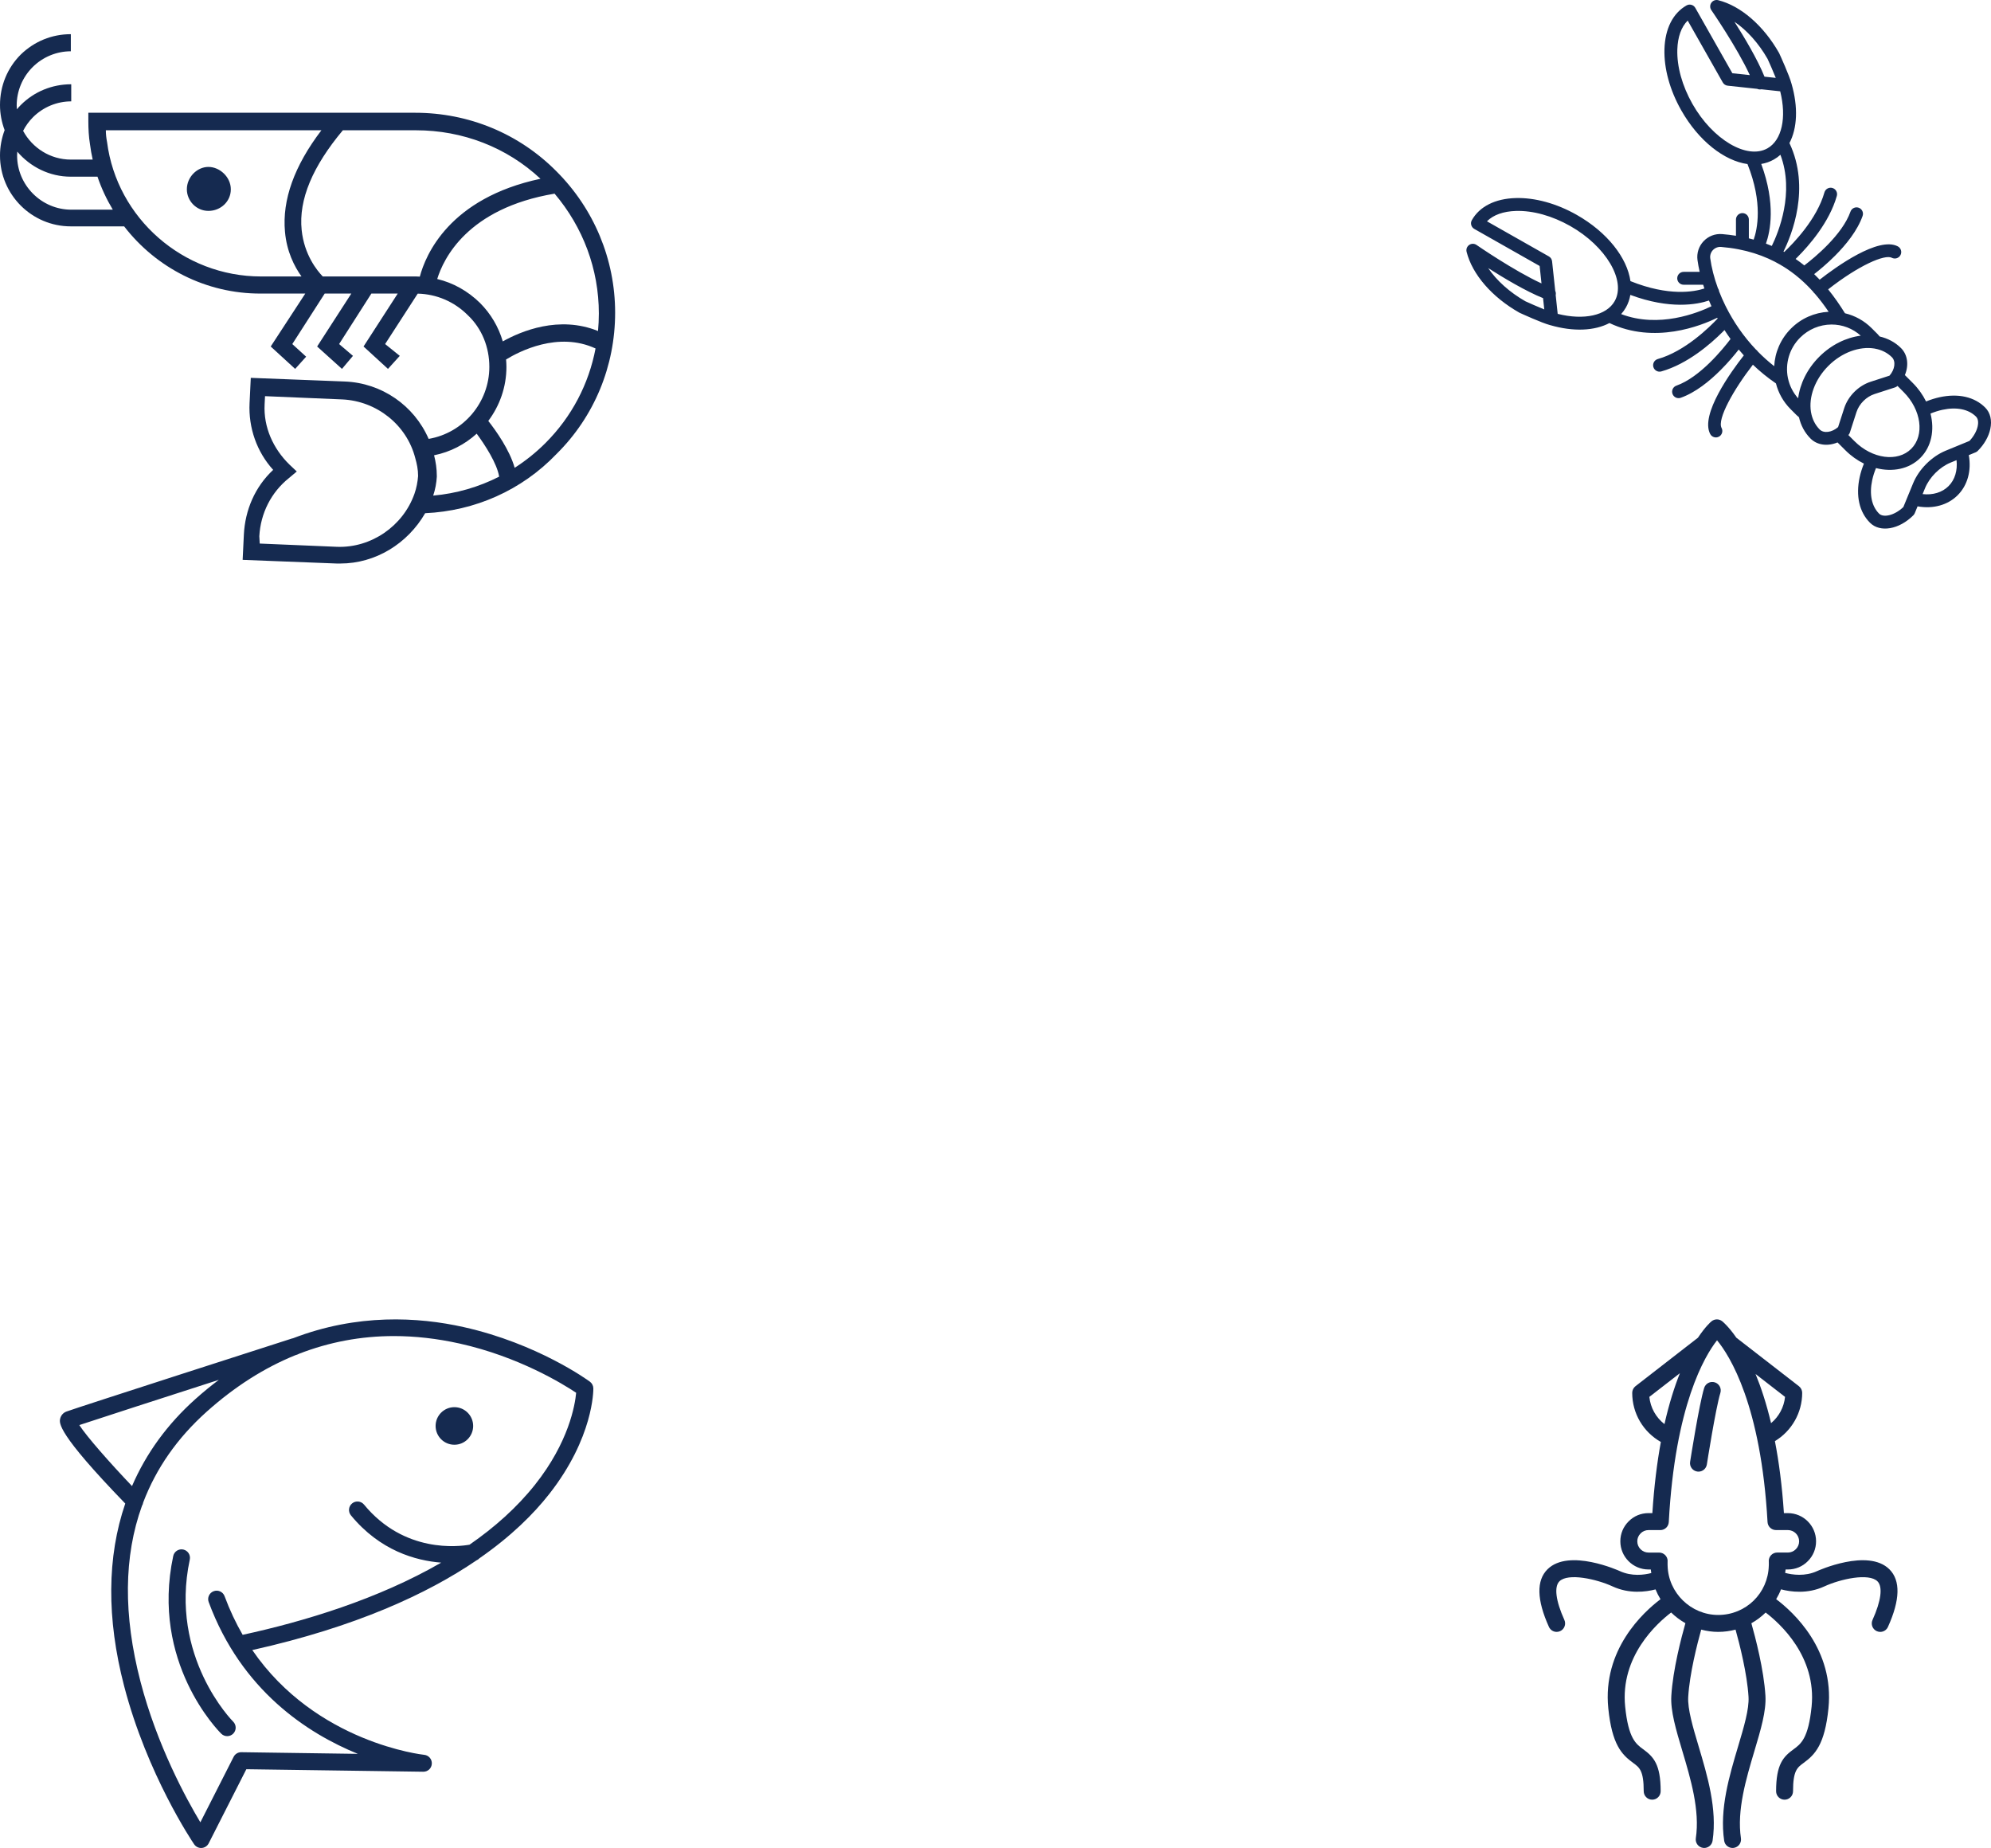
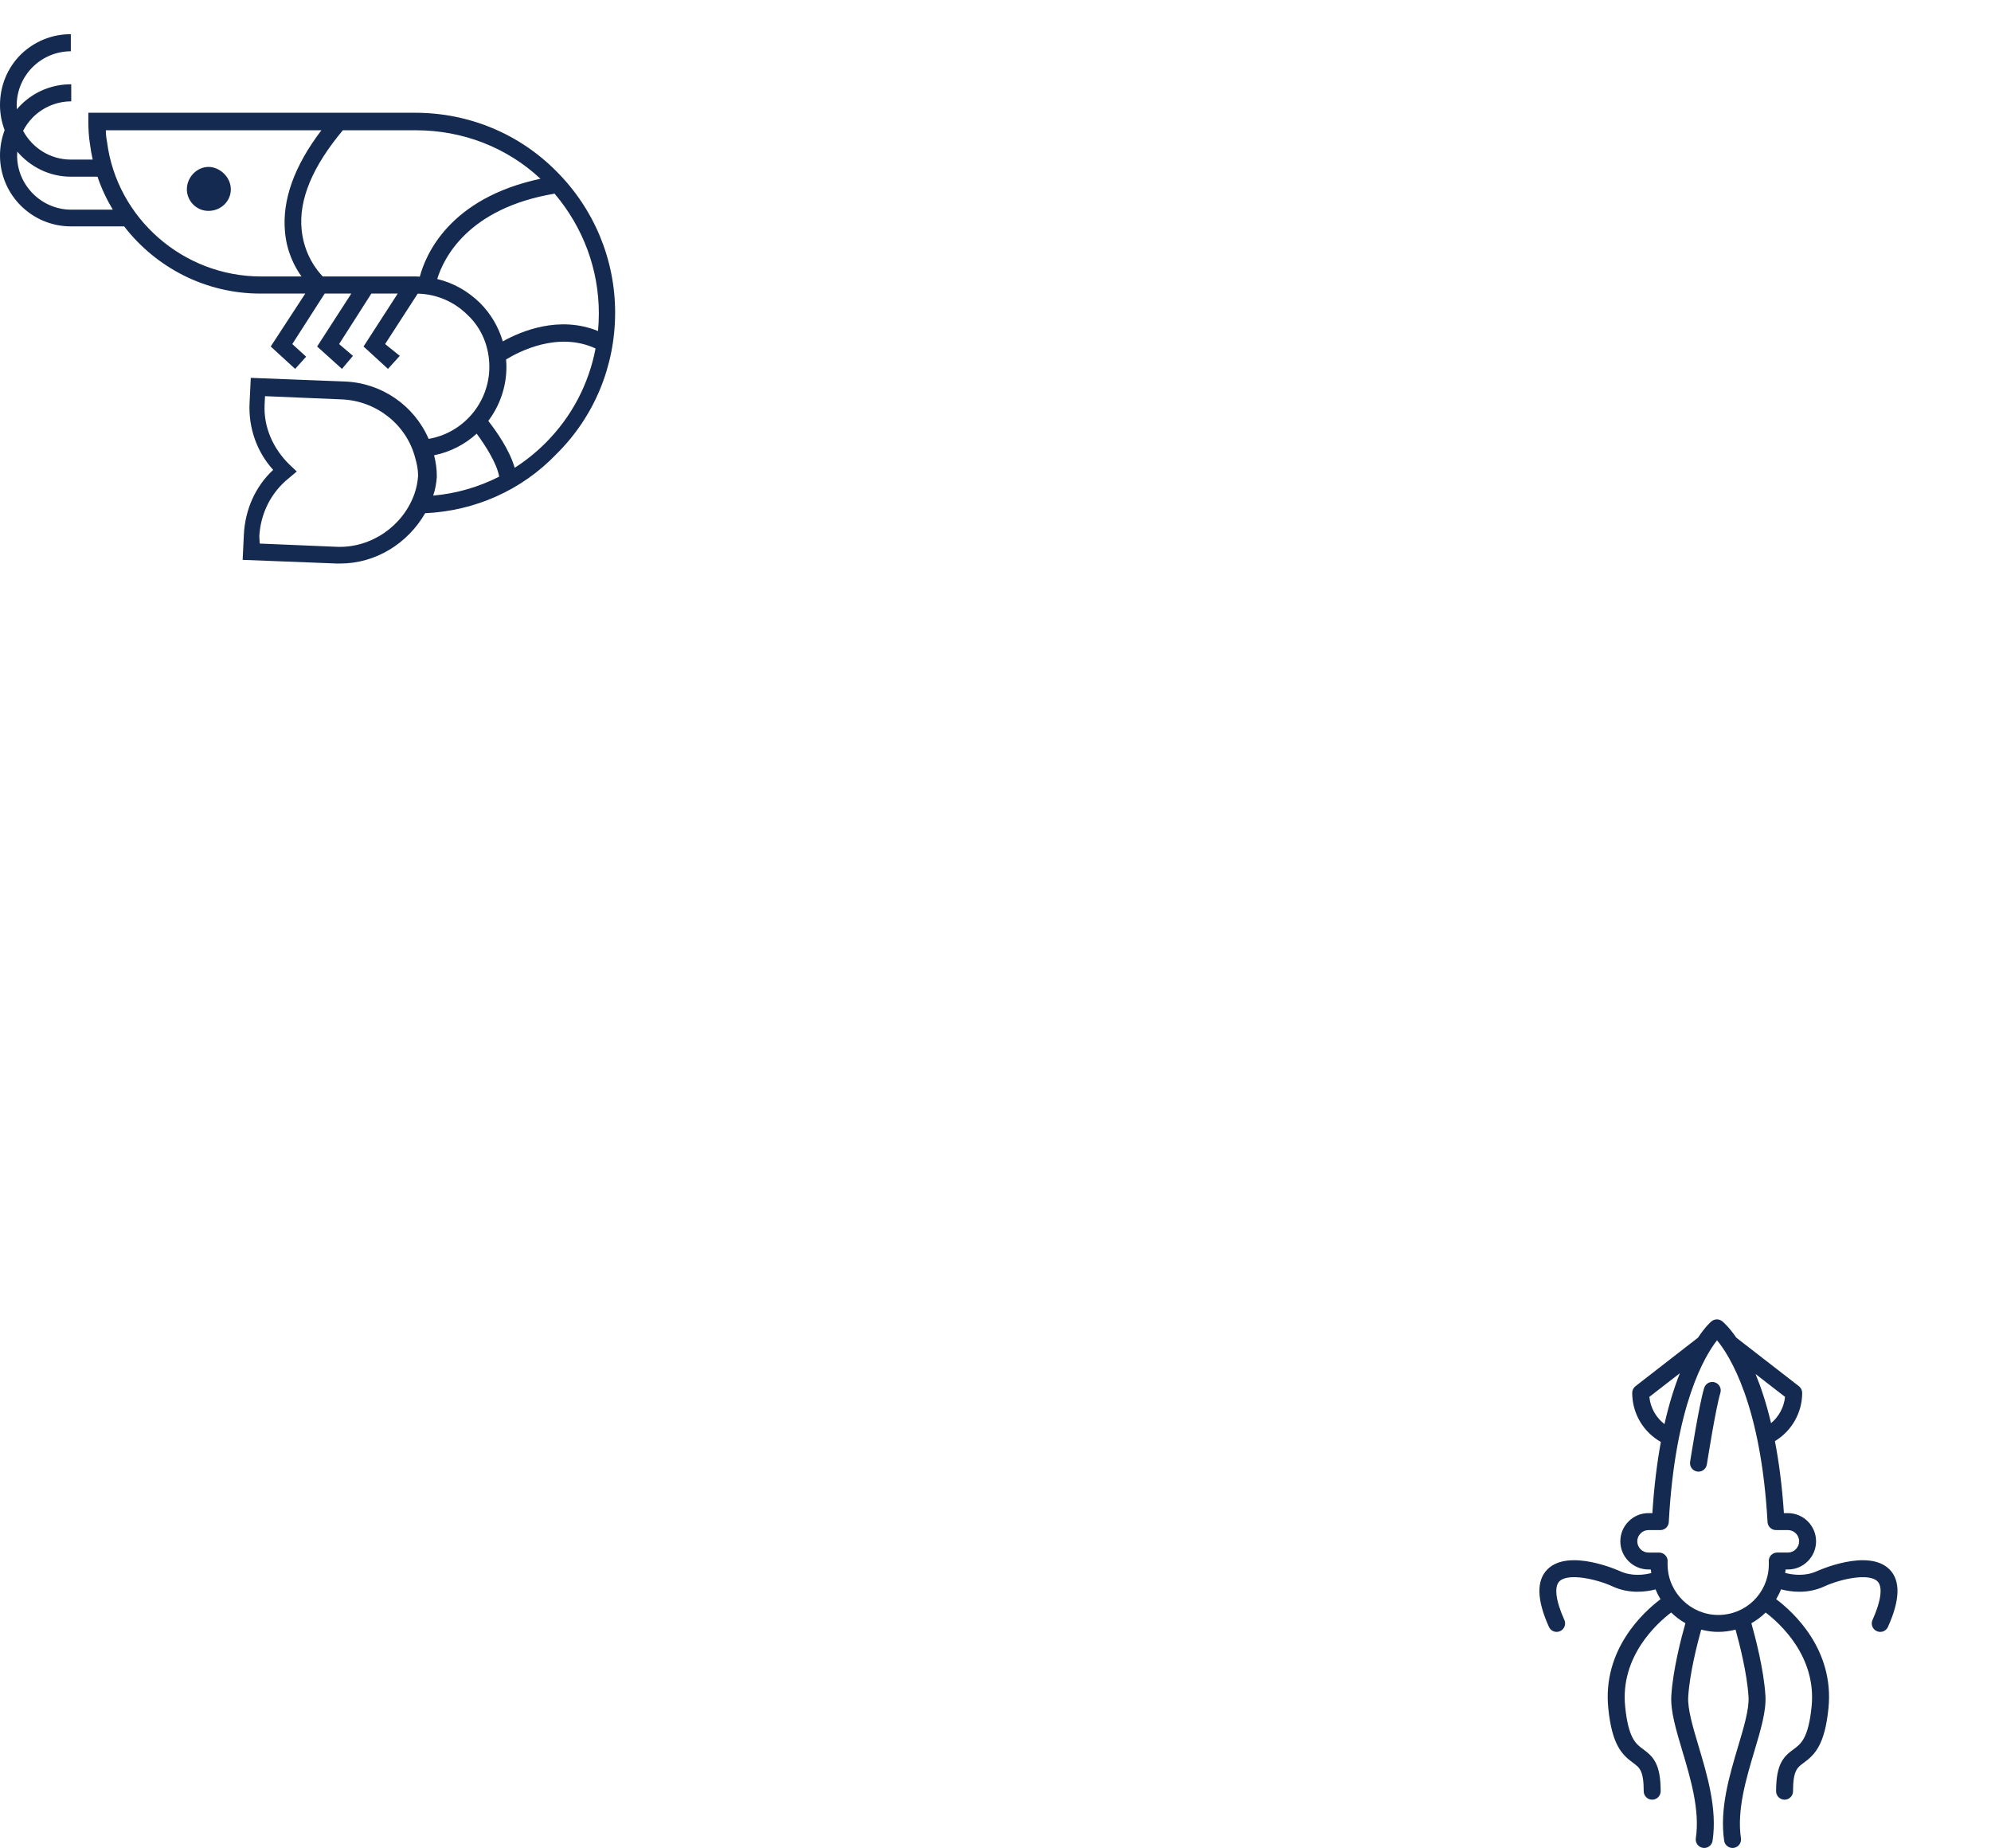
<svg xmlns="http://www.w3.org/2000/svg" version="1.1" id="icone-ristorante" x="0px" y="0px" viewBox="0 0 292.029 271" style="enable-background:new 0 0 292.029 271;" xml:space="preserve">
  <style type="text/css">
	.st0{fill:#152A50;}
</style>
-   <path id="aragosta" class="st0" d="M252.014,0.028c-0.381-0.094-0.782,0.056-1.006,0.379  c-0.224,0.324-0.224,0.753,0,1.076c0.043,0.062,3.8,5.511,5.643,9.53l-2.559-0.273l-5.435-9.587  c-0.257-0.454-0.833-0.613-1.288-0.355c-1.996,1.133-3.147,3.41-3.236,6.413c-0.084,2.83,0.789,6.011,2.46,8.958  c2.555,4.507,6.314,7.412,9.72,7.891c2.292,5.732,1.429,9.6,0.907,11.078c-0.233-0.065-0.469-0.125-0.708-0.184  v-2.758c0-0.523-0.422-0.946-0.944-0.946c-0.522,0-0.946,0.424-0.946,0.946v2.378  c-0.652-0.105-1.325-0.189-2.027-0.245c-1.023-0.085-2.013,0.295-2.722,1.041c-0.705,0.744-1.031,1.756-0.893,2.772  c0.075,0.549,0.181,1.125,0.318,1.725h-2.347c-0.522,0-0.944,0.422-0.944,0.944c0,0.522,0.422,0.944,0.944,0.944  h2.86c0.057,0.182,0.116,0.366,0.18,0.55c-1.5,0.491-5.205,1.186-10.846-1.079  c-0.479-3.408-3.382-7.166-7.89-9.722c-2.947-1.67-6.129-2.544-8.96-2.46c-3.002,0.089-5.28,1.239-6.412,3.238  c-0.257,0.452-0.098,1.03,0.355,1.287l9.587,5.435l0.273,2.558c-4.019-1.841-9.468-5.599-9.53-5.642  c-0.324-0.225-0.752-0.225-1.076,0c-0.324,0.224-0.474,0.625-0.379,1.008c0.831,3.311,3.718,6.643,7.721,8.913  c0.025,0.014,0.048,0.025,0.072,0.036c0.332,0.153,3.243,1.48,4.43,1.795c0.001,0,0.001,0,0.003,0.001  c0.008,0.003,0.015,0.004,0.025,0.006c0.001,0,0.005,0.001,0.006,0.001h0.001  c3.413,0.992,6.513,0.841,8.693-0.306c6.609,3.132,13.427,0.401,15.81-0.772c0.021,0.036,0.04,0.072,0.059,0.111  c-1.202,1.278-4.797,4.815-8.776,5.938c-0.501,0.142-0.794,0.663-0.652,1.165s0.664,0.794,1.165,0.654  c3.88-1.096,7.293-4.089,8.992-5.789c0.098-0.098,0.189-0.19,0.275-0.279c0.28,0.439,0.578,0.876,0.89,1.31  c-1.117,1.476-4.491,5.624-7.939,6.841c-0.493,0.173-0.751,0.713-0.576,1.206  c0.173,0.491,0.713,0.751,1.205,0.576c2.164-0.764,4.229-2.439,5.856-4.068c1.136-1.135,2.057-2.245,2.654-3.01  c0.242,0.29,0.49,0.578,0.747,0.86c-1.85,2.359-6.433,8.665-4.935,11.524c0.243,0.462,0.813,0.641,1.275,0.398  c0.087-0.045,0.164-0.102,0.23-0.168c0.284-0.285,0.366-0.731,0.168-1.106c-0.676-1.291,1.765-5.641,4.593-9.281  c1.019,0.977,2.145,1.899,3.38,2.743c0.355,1.386,1.072,2.698,2.152,3.778l0.876,0.876  c0.109,0.11,0.226,0.212,0.35,0.307c0.271,1.182,0.833,2.261,1.703,3.13c0.991,0.991,2.541,1.154,3.952,0.562  l1.155,1.154c0.827,0.828,1.752,1.479,2.717,1.953c-0.267,0.663-0.479,1.329-0.624,1.992  c-0.593,2.739-0.054,5.111,1.514,6.679c1.477,1.478,4.272,0.998,6.361-1.093c0.089-0.089,0.159-0.194,0.207-0.309  l0.411-1.002c2.271,0.408,4.425-0.176,5.881-1.632c1.456-1.456,2.04-3.609,1.632-5.878l1-0.412  c0.116-0.046,0.221-0.116,0.309-0.205c0.944-0.943,1.598-2.081,1.842-3.204c0.277-1.278,0.01-2.399-0.749-3.159  c-1.568-1.569-3.94-2.106-6.683-1.513c-0.659,0.144-1.325,0.356-1.988,0.623  c-0.473-0.964-1.125-1.889-1.952-2.717l-1.155-1.154c0.593-1.411,0.43-2.961-0.562-3.953  c-0.868-0.868-1.948-1.43-3.129-1.702c-0.098-0.124-0.2-0.242-0.31-0.351l-0.873-0.873  c-1.093-1.093-2.443-1.833-3.913-2.186c-0.717-1.154-1.527-2.344-2.469-3.504c4.519-3.544,8.313-5.171,9.339-4.634  c0.375,0.197,0.822,0.116,1.107-0.168c0.065-0.066,0.123-0.143,0.168-0.23c0.242-0.464,0.063-1.033-0.399-1.276  c-2.833-1.483-9.053,3.005-11.458,4.886c-0.26-0.275-0.528-0.547-0.807-0.814c0.766-0.596,1.89-1.526,3.04-2.674  c1.628-1.629,3.303-3.693,4.067-5.859c0.173-0.492-0.084-1.03-0.576-1.204c-0.492-0.173-1.032,0.083-1.205,0.576  c-1.199,3.395-5.24,6.718-6.771,7.887c-0.408-0.327-0.832-0.646-1.276-0.949c0.083-0.08,0.169-0.165,0.258-0.256  c1.7-1.7,4.695-5.112,5.789-8.99c0.141-0.503-0.151-1.024-0.652-1.165c-0.503-0.143-1.024,0.15-1.167,0.651  c-1.11,3.936-4.582,7.497-5.896,8.737c-0.037-0.021-0.074-0.041-0.112-0.062c1.204-2.421,4.001-9.304,0.875-15.91  c1.149-2.182,1.3-5.281,0.307-8.696l-0.003-0.007c-0.003-0.008-0.004-0.015-0.005-0.024  c-0.001,0-0.001-0.002-0.001-0.002c-0.315-1.188-1.642-4.099-1.794-4.431c-0.01-0.023-0.023-0.048-0.036-0.071  C258.658,3.746,255.325,0.86,252.014,0.028 M250.851,37.889c-0.061-0.448,0.083-0.893,0.393-1.219  c0.32-0.328,0.747-0.494,1.196-0.457c3.563,0.292,6.422,1.28,8.761,2.651c0.071,0.059,0.15,0.105,0.233,0.139  c0.897,0.544,1.716,1.143,2.465,1.783c0.052,0.056,0.107,0.104,0.169,0.144c0.681,0.593,1.306,1.218,1.88,1.859  c0.027,0.046,0.054,0.09,0.089,0.133c0.048,0.06,0.103,0.109,0.163,0.153c0.751,0.867,1.416,1.76,2.015,2.646  c-2.085,0.113-4.033,0.971-5.522,2.459c-1.535,1.535-2.357,3.515-2.461,5.522  c-0.866-0.679-1.668-1.402-2.403-2.152c-0.053-0.081-0.115-0.16-0.195-0.225c-0.018-0.015-0.039-0.025-0.059-0.039  c-1.886-1.982-3.342-4.154-4.417-6.289c-0.019-0.051-0.043-0.102-0.072-0.151  c-0.004-0.006-0.01-0.013-0.014-0.019c-0.35-0.708-0.656-1.411-0.925-2.101c-0.013-0.124-0.048-0.247-0.112-0.362  c-0.015-0.027-0.035-0.048-0.052-0.072C251.403,40.712,251.032,39.209,250.851,37.889 M266.835,52.321  c-1.782,1.781-2.828,3.971-3.093,6.091c-0.761-0.849-1.256-1.85-1.483-2.904c-0.005-0.035-0.014-0.07-0.025-0.106  c-0.407-2.055,0.191-4.284,1.794-5.887c1.23-1.228,2.862-1.913,4.593-1.926c1.611-0.006,3.124,0.578,4.306,1.638  C270.806,49.493,268.616,50.539,266.835,52.321 M218.277,39.315c2.281,1.452,5.527,3.394,8.051,4.406l0.177,1.656  c-1-0.402-2.196-0.933-2.774-1.198C221.428,42.867,219.513,41.136,218.277,39.315 M228.474,46.027l-0.293-2.756  c0.048-0.212,0.023-0.426-0.066-0.614l-0.463-4.333c-0.032-0.304-0.208-0.573-0.473-0.722l-9.077-5.146l0.018-0.02  c0.921-0.92,2.385-1.446,4.231-1.501c2.49-0.074,5.32,0.713,7.971,2.215c5.231,2.966,8.214,8.009,6.511,11.011  C235.64,46.272,232.325,46.992,228.474,46.027 M237.781,46.06c0.265-0.296,0.499-0.616,0.698-0.965  c0.328-0.58,0.54-1.201,0.65-1.849c5.824,2.164,9.782,1.412,11.532,0.825c0.118,0.279,0.238,0.558,0.367,0.838  C249.013,45.885,243.324,48.17,237.781,46.06 M280.33,65.815c-1.987,1.987-5.719,1.486-8.321-1.116l-0.899-0.899  c0.097-0.102,0.172-0.224,0.216-0.358l0.969-3.002c0.395-1.219,1.439-2.263,2.66-2.659l3.001-0.971  c0.134-0.043,0.256-0.119,0.358-0.216l0.899,0.9C281.815,60.096,282.316,63.829,280.33,65.815 M285.803,71.286  c-0.928,0.929-2.302,1.34-3.805,1.172l0.357-0.871c0.664-1.612,2.134-3.083,3.745-3.747l0.875-0.358  C287.142,68.985,286.732,70.36,285.803,71.286 M284.893,60.098c2.089-0.451,3.845-0.096,4.944,1.004  c0.391,0.39,0.318,1.058,0.239,1.421c-0.155,0.713-0.59,1.484-1.205,2.137l-3.49,1.434  c-2.054,0.845-3.927,2.718-4.774,4.774l-1.433,3.489c-1.381,1.3-2.964,1.561-3.559,0.965  c-1.099-1.097-1.455-2.854-1.004-4.94c0.125-0.574,0.311-1.156,0.549-1.74c2.415,0.62,4.862,0.154,6.505-1.491  c1.642-1.642,2.11-4.089,1.491-6.503C283.74,60.41,284.321,60.224,284.893,60.098 M277.143,55.087l-2.77,0.897  c-1.78,0.575-3.301,2.096-3.876,3.876l-0.895,2.77c-0.898,0.787-2.097,0.956-2.7,0.354  c-0.678-0.679-1.094-1.542-1.264-2.495c-0.005-0.031-0.01-0.065-0.018-0.096  c-0.344-2.147,0.552-4.737,2.551-6.736c1.997-1.998,4.586-2.894,6.734-2.551c0.032,0.009,0.066,0.014,0.1,0.019  c0.951,0.171,1.814,0.585,2.492,1.262C278.1,52.99,277.93,54.19,277.143,55.087 M259.879,36.066  c-0.28-0.119-0.566-0.233-0.858-0.341c0.63-1.783,1.472-5.825-0.693-11.681c0.649-0.108,1.27-0.321,1.85-0.65  c0.35-0.197,0.67-0.431,0.965-0.696C263.241,28.256,260.87,34.043,259.879,36.066 M259.247,21.75  c-3.002,1.702-8.046-1.282-11.012-6.513c-1.502-2.65-2.289-5.481-2.214-7.97  c0.056-1.847,0.58-3.311,1.501-4.231c0.006-0.008,0.012-0.014,0.018-0.02l5.147,9.077  c0.15,0.265,0.418,0.442,0.722,0.473l4.333,0.464c0.186,0.089,0.402,0.111,0.614,0.065l2.754,0.295  C262.077,17.239,261.358,20.555,259.247,21.75 M259.264,8.646c0.265,0.579,0.796,1.774,1.196,2.774l-1.655-0.176  c-1.012-2.525-2.953-5.771-4.405-8.053C256.222,4.428,257.952,6.343,259.264,8.646" />
-   <path id="pesce" class="st0" d="M87.028,203.601c-0.005-0.389-0.193-0.752-0.505-0.983  c-0.309-0.227-7.679-5.584-18.517-8.005c-6.705-1.5-15.604-1.99-25.028,1.638  c-0.048,0.009-0.097,0.015-0.145,0.031c-1.288,0.413-31.572,10.148-33.098,10.72  c-0.463,0.173-0.802,0.566-0.911,1.049c-0.141,0.63-0.46,2.102,9.549,12.437  c-2.673,7.804-2.757,16.825-0.165,26.77c3.38,12.97,9.986,22.785,10.267,23.198  c0.231,0.341,0.618,0.544,1.027,0.544c0.026,0,0.053-0.001,0.079-0.003c0.438-0.028,0.829-0.285,1.028-0.678  l5.524-10.869l25.947,0.368c0.683,0.007,1.221-0.507,1.258-1.173c0.037-0.665-0.457-1.24-1.119-1.306  c-0.185-0.017-15.862-1.731-25.214-15.362c15.19-3.395,25.665-8.24,32.873-13.148  c0.169-0.071,0.318-0.174,0.435-0.304c4.701-3.263,7.978-6.542,10.244-9.43  C87.055,210.816,87.032,203.892,87.028,203.601 M11.633,208.982c3.031-1.006,11.97-3.897,20.467-6.634  c-1.145,0.862-2.288,1.791-3.426,2.809c-4.139,3.7-7.245,7.985-9.311,12.772  C16.063,214.464,12.746,210.692,11.633,208.982 M78.463,217.738c-2.668,3.359-5.951,6.265-9.595,8.786  c-1.55,0.277-9.576,1.295-15.476-5.882c-0.435-0.528-1.218-0.607-1.748-0.17  c-0.531,0.435-0.607,1.219-0.172,1.749c4.256,5.175,9.478,6.64,13.238,6.934  c-9.263,5.358-20.085,8.625-29.116,10.587c-0.995-1.717-1.89-3.601-2.654-5.665  c-0.236-0.643-0.951-0.972-1.595-0.734c-0.645,0.238-0.973,0.952-0.735,1.596  c4.8,12.981,14.523,19.266,21.88,22.259l-17.096-0.243h-0.018c-0.466,0-0.895,0.263-1.107,0.679l-4.881,9.603  c-2.046-3.411-6.354-11.272-8.791-20.667c-2.528-9.745-2.444-18.351,0.226-25.744  c0.097-0.154,0.156-0.32,0.181-0.495c1.904-5.014,5.013-9.464,9.326-13.323c4.098-3.665,8.431-6.421,12.981-8.268  c0.093-0.03,0.19-0.062,0.283-0.092c0.089-0.028,0.172-0.069,0.249-0.114c4.444-1.728,9.089-2.604,13.924-2.604  c3.126,0,6.332,0.362,9.609,1.089c8.735,1.934,15.261,5.979,17.131,7.227  C84.343,206.03,83.437,211.482,78.463,217.738 M63.892,209.11c0-1.522,1.234-2.754,2.754-2.754  c1.522,0,2.754,1.232,2.754,2.754c0,1.522-1.232,2.756-2.754,2.756C65.126,211.866,63.892,210.632,63.892,209.11   M27.837,228.707c-3.048,14.271,6.268,23.673,6.363,23.766c0.488,0.483,0.492,1.269,0.01,1.757  c-0.243,0.245-0.563,0.37-0.884,0.37c-0.317,0-0.632-0.12-0.873-0.358c-0.425-0.421-10.375-10.467-7.046-26.054  c0.143-0.672,0.804-1.097,1.474-0.956C27.553,227.377,27.981,228.036,27.837,228.707" />
  <path id="seppia" class="st0" d="M251.514,202.715c0.656,0.203,1.023,0.898,0.82,1.554  c-0.687,2.225-1.97,10.408-1.982,10.489c-0.097,0.614-0.625,1.052-1.226,1.052c-0.063,0-0.129-0.005-0.194-0.016  c-0.677-0.106-1.141-0.74-1.036-1.42c0.054-0.343,1.323-8.444,2.063-10.839  C250.164,202.879,250.859,202.512,251.514,202.715 M277.126,230.131c1.651,1.641,1.581,4.483-0.211,8.45  c-0.207,0.46-0.659,0.732-1.133,0.732c-0.171,0-0.344-0.036-0.51-0.111c-0.624-0.282-0.903-1.018-0.621-1.643  c1.265-2.801,1.53-4.865,0.725-5.664c-1.26-1.251-5.416-0.349-7.807,0.754  c-2.458,1.132-4.909,0.798-6.337,0.422c-0.198,0.503-0.439,0.983-0.712,1.442c2.517,1.895,8.542,7.387,7.668,16.009  c-0.541,5.333-1.972,6.78-3.646,8.004c-0.933,0.681-1.549,1.132-1.549,4.151c0,0.686-0.557,1.243-1.242,1.243  c-0.687,0-1.243-0.557-1.243-1.243c0-3.974,1.063-5.058,2.568-6.157c1.065-0.778,2.165-1.583,2.639-6.249  c0.745-7.347-4.643-12.204-6.739-13.798c-0.624,0.613-1.327,1.141-2.095,1.571  c0.581,2.049,1.835,6.816,2.063,10.64c0.133,2.228-0.679,4.952-1.62,8.104  c-1.214,4.069-2.59,8.679-1.974,12.784c0.102,0.678-0.366,1.311-1.045,1.412c-0.062,0.01-0.124,0.014-0.185,0.014  c-0.605,0-1.136-0.442-1.227-1.057c-0.698-4.655,0.762-9.547,2.05-13.864c0.838-2.806,1.628-5.454,1.52-7.245  c-0.204-3.407-1.323-7.775-1.903-9.854c-0.813,0.212-1.664,0.333-2.546,0.333c-0.859,0-1.692-0.123-2.491-0.333  c-0.58,2.081-1.7,6.452-1.904,9.854c-0.107,1.791,0.683,4.44,1.521,7.246  c1.289,4.316,2.749,9.207,2.051,13.862c-0.092,0.615-0.623,1.057-1.227,1.057c-0.061,0-0.123-0.004-0.185-0.014  c-0.68-0.101-1.147-0.734-1.045-1.412c0.615-4.104-0.76-8.714-1.974-12.782  c-0.942-3.154-1.754-5.877-1.62-8.105c0.229-3.828,1.484-8.602,2.066-10.647c-0.765-0.431-1.468-0.959-2.093-1.568  c-2.093,1.589-7.491,6.448-6.744,13.801c0.473,4.667,1.575,5.471,2.639,6.249c1.504,1.099,2.568,2.183,2.568,6.157  c0,0.686-0.557,1.243-1.243,1.243s-1.243-0.557-1.243-1.243c0-3.019-0.615-3.47-1.548-4.151  c-1.674-1.223-3.106-2.671-3.647-8.004c-0.872-8.611,5.134-14.098,7.657-16  c-0.279-0.459-0.524-0.939-0.727-1.439c-1.434,0.371-3.859,0.686-6.29-0.434c-2.393-1.103-6.547-2.004-7.807-0.754  c-0.805,0.798-0.541,2.863,0.724,5.664c0.282,0.625,0.004,1.362-0.621,1.643c-0.165,0.075-0.34,0.111-0.51,0.111  c-0.474,0-0.926-0.273-1.133-0.732c-1.792-3.967-1.862-6.81-0.209-8.45c3.145-3.119,10.523,0.227,10.596,0.262  c1.771,0.815,3.58,0.563,4.625,0.291c-0.015-0.127-0.041-0.249-0.053-0.377c-0.012-0.047-0.012-0.098-0.019-0.147  h-0.337c-2.278,0-4.13-1.854-4.13-4.132c0-1.11,0.433-2.146,1.218-2.924c0.766-0.777,1.805-1.209,2.912-1.209  h0.568c0.257-3.986,0.695-7.445,1.245-10.436c-2.579-1.46-4.2-4.182-4.2-7.196c0-0.384,0.177-0.747,0.481-0.982  l9.162-7.11c1.088-1.638,1.891-2.327,1.99-2.405c0.45-0.368,1.094-0.375,1.553-0.018  c0.102,0.081,0.948,0.773,2.09,2.424l9.174,7.11c0.304,0.235,0.482,0.597,0.482,0.982  c0,2.913-1.544,5.59-4.001,7.074c0.585,3.019,1.05,6.518,1.32,10.558h0.583c2.279,0,4.132,1.854,4.132,4.133  c0,1.107-0.433,2.146-1.218,2.922c-0.766,0.777-1.805,1.209-2.913,1.209h-0.336  c-0.006,0.048-0.006,0.097-0.018,0.143c-0.012,0.121-0.035,0.239-0.049,0.359  c1.041,0.275,2.904,0.556,4.694-0.269C266.603,230.359,273.981,227.011,277.126,230.131 M257.496,201.497  c0.8,1.94,1.588,4.315,2.274,7.204c1.149-0.961,1.897-2.341,2.05-3.852L257.496,201.497z M241.918,204.848  c0.16,1.594,0.972,3.028,2.217,3.992c0.68-3.017,1.468-5.473,2.264-7.467L241.918,204.848 M252.015,236.828  c4.057,0,7.316-3.174,7.421-7.228c0.001-0.028,0.003-0.057,0.005-0.085v-0.513c-0.001-0.028-0.009-0.057-0.009-0.085  c0-0.686,0.549-1.242,1.234-1.242h1.572c0.439,0,0.85-0.172,1.158-0.482c0.319-0.315,0.49-0.728,0.49-1.165  c0-0.908-0.739-1.649-1.647-1.649h-1.745h-0.001c-0.083,0-0.165-0.009-0.244-0.024  c-0.027-0.005-0.05-0.016-0.077-0.023c-0.052-0.014-0.102-0.026-0.151-0.047  c-0.031-0.013-0.059-0.031-0.09-0.046c-0.039-0.021-0.08-0.039-0.118-0.065  c-0.03-0.019-0.056-0.043-0.083-0.066c-0.035-0.026-0.069-0.05-0.1-0.08c-0.025-0.026-0.048-0.053-0.071-0.081  c-0.027-0.031-0.056-0.063-0.08-0.098c-0.021-0.028-0.037-0.061-0.056-0.092  c-0.022-0.036-0.043-0.073-0.061-0.112c-0.015-0.034-0.026-0.071-0.039-0.106c-0.013-0.039-0.027-0.08-0.037-0.121  c-0.008-0.037-0.013-0.076-0.018-0.116c-0.004-0.031-0.012-0.062-0.014-0.094  c-0.961-17.173-5.54-24.397-7.408-26.66c-1.788,2.276-6.155,9.511-7.078,26.657  c-0.001,0.032-0.01,0.062-0.014,0.093c-0.005,0.043-0.01,0.083-0.019,0.123  c-0.01,0.043-0.025,0.083-0.039,0.123c-0.012,0.035-0.023,0.071-0.037,0.106c-0.021,0.044-0.044,0.084-0.07,0.127  c-0.015,0.024-0.028,0.051-0.046,0.076c-0.032,0.045-0.069,0.087-0.106,0.129  c-0.014,0.014-0.028,0.031-0.044,0.046c-0.045,0.045-0.094,0.084-0.147,0.121  c-0.01,0.008-0.021,0.017-0.034,0.025c-0.056,0.037-0.116,0.07-0.178,0.097c-0.01,0.005-0.021,0.01-0.031,0.015  c-0.061,0.026-0.124,0.044-0.19,0.06c-0.017,0.004-0.032,0.009-0.049,0.012c-0.054,0.01-0.111,0.013-0.168,0.017  c-0.022,0.001-0.044,0.006-0.067,0.006h-1.735c-0.438,0-0.849,0.171-1.156,0.481  c-0.319,0.317-0.49,0.729-0.49,1.168c0,0.908,0.739,1.647,1.646,1.647h1.555c0.686,0,1.251,0.556,1.251,1.242  c0,0.03-0.006,0.058-0.009,0.088v0.505c0.003,0.028,0.005,0.058,0.005,0.086  C244.692,233.584,248.021,236.828,252.015,236.828" />
  <path id="crostaceo" class="st0" d="M33.856,27.762c0,1.791-1.493,3.165-3.284,3.165s-3.165-1.493-3.165-3.165  c0-1.791,1.493-3.284,3.165-3.284C32.244,24.478,33.856,25.971,33.856,27.762z M90.224,45.855  c0,7.822-3.045,15.226-8.598,20.72c-5.113,5.343-11.997,8.356-19.265,8.684c-2.583,4.469-7.285,7.379-12.442,7.379  c-0.179,0-0.418,0-0.537,0l-13.793-0.537l0.179-3.702c0.179-3.583,1.612-6.986,4.299-9.494  c-2.389-2.627-3.642-6.15-3.463-9.793l0.179-3.702l13.793,0.537c5.41,0.21,10.17,3.517,12.295,8.414  c5.111-0.872,8.902-5.349,8.902-10.564c0-2.866-1.075-5.613-3.165-7.583c-1.973-1.973-4.567-3.09-7.341-3.153  l-4.78,7.392l2.15,1.732l-1.732,1.911l-3.583-3.284l5.014-7.762h-3.865l-4.732,7.404l2.03,1.732l-1.612,1.911  l-3.642-3.284l5.014-7.762h-3.904l-4.753,7.404l2.03,1.851l-1.612,1.791l-3.583-3.284l5.069-7.762h-6.503  C30.189,43.086,22.87,39.241,18.21,33.196h-7.82C4.657,33.196,0,28.538,0,22.806c0-1.296,0.239-2.55,0.68-3.722  C0.247,17.933,0,16.694,0,15.402c0-2.806,1.075-5.434,3.045-7.404c1.97-1.911,4.538-2.986,7.345-2.986v2.508  c-2.09,0-4.12,0.836-5.613,2.329c-1.493,1.493-2.329,3.523-2.329,5.613c0,0.191,0.015,0.379,0.029,0.567  c0.182-0.214,0.367-0.426,0.568-0.627c1.97-1.97,4.598-3.045,7.404-3.045v2.508c-2.09,0-4.12,0.836-5.613,2.329  c-0.59,0.59-1.073,1.267-1.447,1.995c1.344,2.499,3.985,4.215,7,4.215h3.206  c-0.166-0.744-0.301-1.5-0.399-2.269c-0.179-1.075-0.239-2.269-0.239-3.344v-1.254h47.948  c7.822,0,15.226,3.045,20.72,8.598C87.119,30.628,90.224,38.033,90.224,45.855z M61.324,69.799  c0-0.955-0.179-1.791-0.418-2.627c-1.254-4.896-5.673-8.36-10.688-8.598L38.872,58.096l-0.06,1.194  c-0.179,3.344,1.254,6.509,3.642,8.837l1.075,1.015l-1.135,0.955c-2.627,2.09-4.18,5.195-4.359,8.539  l0.06,1.075l11.345,0.478c5.016,0.179,9.673-3.045,11.345-7.763C61.085,71.59,61.264,70.635,61.324,69.799z   M16.546,30.748c-0.907-1.516-1.672-3.129-2.247-4.837h-3.909c-3.138,0-5.947-1.437-7.854-3.674  c-0.014,0.189-0.028,0.378-0.028,0.569c0,4.359,3.583,7.942,7.942,7.942h6.096V30.748z M44.221,40.541  c-1.055-1.48-2.17-3.659-2.423-6.568c-0.423-4.655,1.361-9.639,5.344-14.868H15.525  c0,0.537,0.06,1.135,0.179,1.732c1.433,11.166,11.166,19.705,22.571,19.705L44.221,40.541L44.221,40.541z   M61.025,40.541c0.186,0,0.368,0.019,0.552,0.027c0.838-3.169,4.303-11.506,17.697-14.351  c-4.936-4.618-11.428-7.112-18.249-7.112H50.287c-4.414,5.273-6.506,10.15-6.041,14.629  c0.374,3.646,2.28,5.968,3.092,6.807H61.025z M73.213,69.9c-0.308-1.928-2.071-4.643-3.294-6.303  c-1.73,1.569-3.87,2.694-6.251,3.167c0.249,0.973,0.401,1.956,0.401,3.036v0.06v0.06  c-0.05,0.896-0.232,1.869-0.53,2.758C66.936,72.377,70.211,71.426,73.213,69.9z M87.352,51.103  c-5.492-2.54-11.216,0.45-13.124,1.612c0.029,0.358,0.053,0.718,0.053,1.081c0,2.965-0.995,5.713-2.661,7.932  c1.103,1.399,3.128,4.24,3.869,6.874c1.62-1.036,3.138-2.253,4.525-3.64C83.856,61.12,86.36,56.318,87.352,51.103z   M87.714,48.541c0.079-0.848,0.121-1.704,0.121-2.567c0-6.501-2.317-12.653-6.491-17.575  c-12.847,2.154-16.319,9.608-17.215,12.517c2.343,0.561,4.47,1.747,6.27,3.505  c1.598,1.598,2.73,3.537,3.345,5.643C76.436,48.563,81.991,46.228,87.714,48.541z" />
</svg>